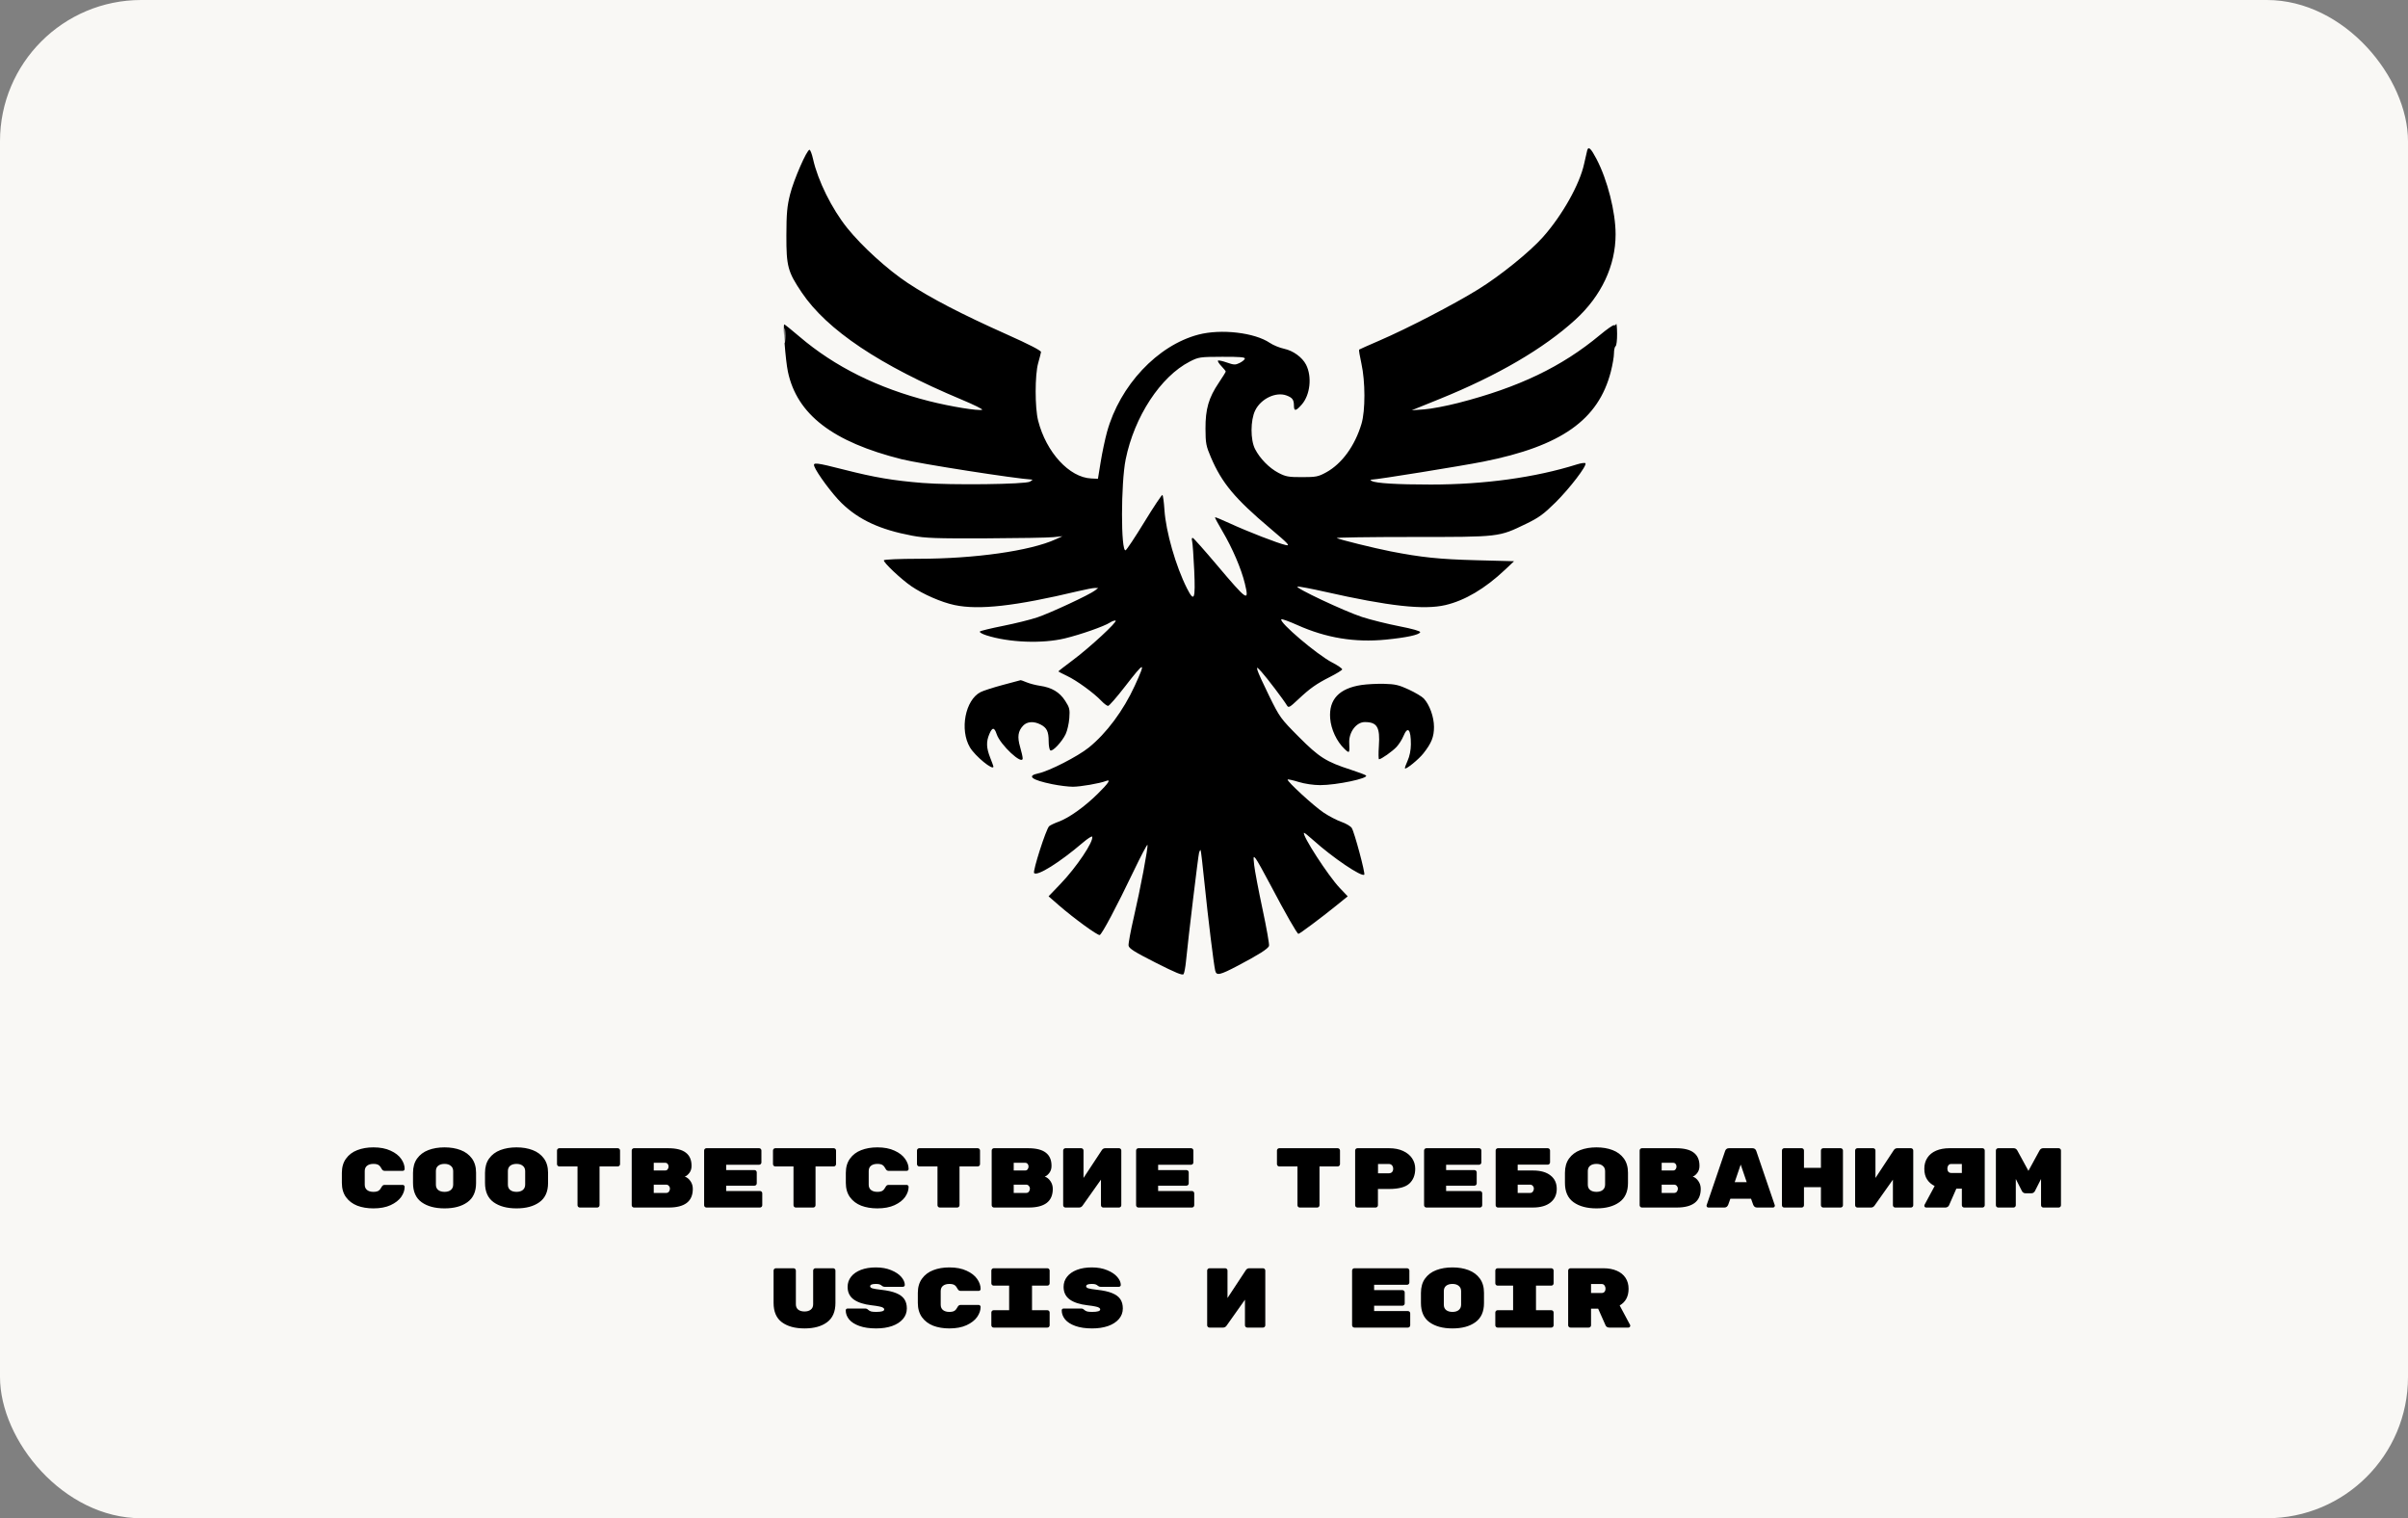
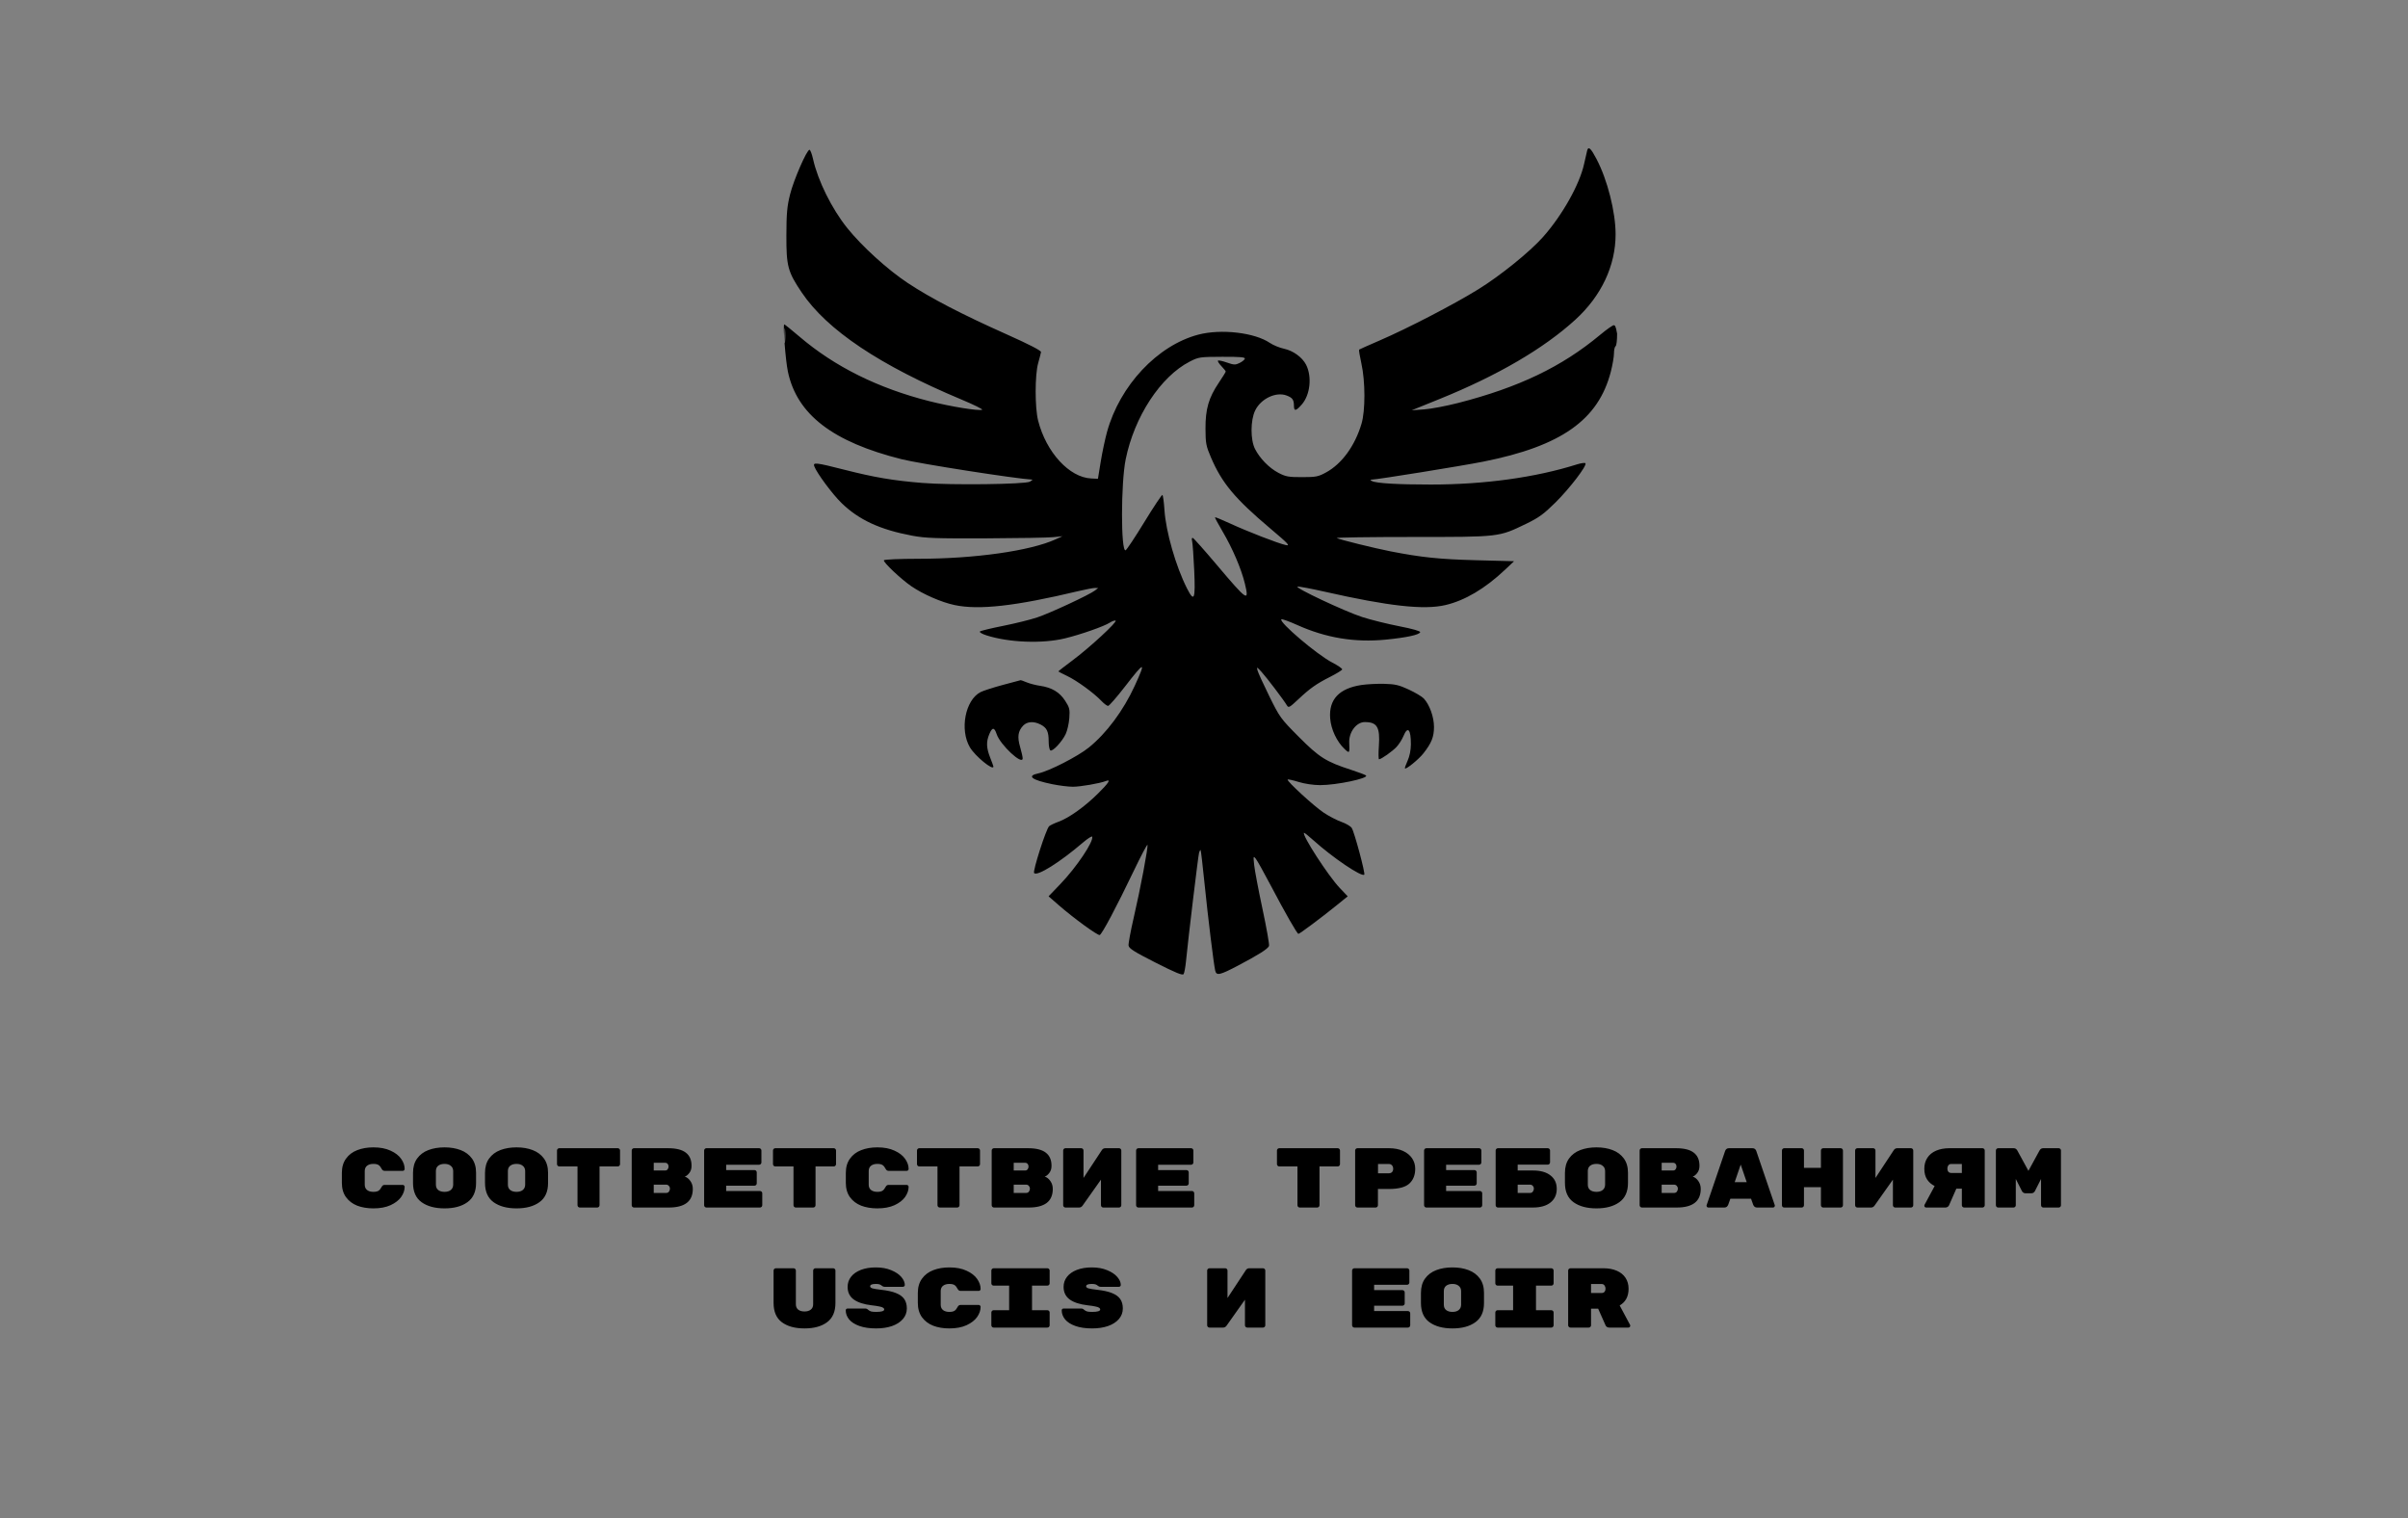
<svg xmlns="http://www.w3.org/2000/svg" width="341" height="215" viewBox="0 0 341 215" fill="none">
  <rect x="0" y="0" width="341" height="215" fill="#808080" stroke="none" />
-   <rect width="341" height="215" rx="20" fill="#F9F8F5" />
  <path d="M51.652 167.76C51.652 168.088 51.76 168.34 51.976 168.516C52.2 168.692 52.5 168.78 52.876 168.78C53.212 168.78 53.46 168.724 53.62 168.612C53.78 168.5 53.916 168.332 54.028 168.108C54.132 167.9 54.272 167.796 54.448 167.796H57.04C57.112 167.796 57.172 167.824 57.22 167.88C57.276 167.928 57.304 167.988 57.304 168.06C57.304 168.548 57.14 169.028 56.812 169.5C56.484 169.964 55.984 170.352 55.312 170.664C54.648 170.968 53.836 171.12 52.876 171.12C52.02 171.12 51.256 170.992 50.584 170.736C49.92 170.472 49.392 170.072 49 169.536C48.608 168.992 48.412 168.316 48.412 167.508V166.092C48.412 165.284 48.608 164.612 49 164.076C49.392 163.532 49.92 163.132 50.584 162.876C51.256 162.612 52.02 162.48 52.876 162.48C53.836 162.48 54.648 162.636 55.312 162.948C55.984 163.252 56.484 163.64 56.812 164.112C57.14 164.576 57.304 165.052 57.304 165.54C57.304 165.612 57.276 165.676 57.22 165.732C57.172 165.78 57.112 165.804 57.04 165.804H54.448C54.272 165.804 54.132 165.7 54.028 165.492C53.916 165.268 53.78 165.1 53.62 164.988C53.46 164.876 53.212 164.82 52.876 164.82C52.5 164.82 52.2 164.908 51.976 165.084C51.76 165.26 51.652 165.512 51.652 165.84V167.76ZM67.416 167.532C67.416 168.756 67.008 169.66 66.192 170.244C65.384 170.828 64.304 171.12 62.952 171.12C61.6 171.12 60.516 170.828 59.7 170.244C58.892 169.66 58.488 168.748 58.488 167.508V166.092C58.488 165.276 58.68 164.6 59.064 164.064C59.456 163.52 59.988 163.12 60.66 162.864C61.332 162.608 62.096 162.48 62.952 162.48C63.808 162.48 64.568 162.608 65.232 162.864C65.904 163.12 66.436 163.516 66.828 164.052C67.22 164.588 67.416 165.26 67.416 166.068V167.532ZM61.728 167.76C61.728 168.088 61.836 168.34 62.052 168.516C62.276 168.692 62.576 168.78 62.952 168.78C63.328 168.78 63.624 168.692 63.84 168.516C64.064 168.332 64.176 168.076 64.176 167.748V165.852C64.176 165.524 64.064 165.272 63.84 165.096C63.624 164.912 63.328 164.82 62.952 164.82C62.576 164.82 62.276 164.908 62.052 165.084C61.836 165.26 61.728 165.512 61.728 165.84V167.76ZM77.611 167.532C77.611 168.756 77.203 169.66 76.387 170.244C75.579 170.828 74.499 171.12 73.147 171.12C71.795 171.12 70.711 170.828 69.895 170.244C69.087 169.66 68.683 168.748 68.683 167.508V166.092C68.683 165.276 68.875 164.6 69.259 164.064C69.651 163.52 70.183 163.12 70.855 162.864C71.527 162.608 72.291 162.48 73.147 162.48C74.003 162.48 74.763 162.608 75.427 162.864C76.099 163.12 76.631 163.516 77.023 164.052C77.415 164.588 77.611 165.26 77.611 166.068V167.532ZM71.923 167.76C71.923 168.088 72.031 168.34 72.247 168.516C72.471 168.692 72.771 168.78 73.147 168.78C73.523 168.78 73.819 168.692 74.035 168.516C74.259 168.332 74.371 168.076 74.371 167.748V165.852C74.371 165.524 74.259 165.272 74.035 165.096C73.819 164.912 73.523 164.82 73.147 164.82C72.771 164.82 72.471 164.908 72.247 165.084C72.031 165.26 71.923 165.512 71.923 165.84V167.76ZM87.482 162.6C87.57 162.6 87.646 162.632 87.71 162.696C87.774 162.76 87.806 162.836 87.806 162.924V164.856C87.806 164.944 87.774 165.02 87.71 165.084C87.646 165.148 87.57 165.18 87.482 165.18H84.902V170.676C84.902 170.764 84.87 170.84 84.806 170.904C84.742 170.968 84.666 171 84.578 171H82.106C82.018 171 81.942 170.968 81.878 170.904C81.814 170.84 81.782 170.764 81.782 170.676V165.18H79.202C79.114 165.18 79.038 165.148 78.974 165.084C78.91 165.02 78.878 164.944 78.878 164.856V162.924C78.878 162.836 78.91 162.76 78.974 162.696C79.038 162.632 79.114 162.6 79.202 162.6H87.482ZM96.969 166.62C97.281 166.716 97.549 166.928 97.773 167.256C97.998 167.576 98.109 167.944 98.109 168.36C98.109 169.248 97.822 169.912 97.246 170.352C96.669 170.784 95.829 171 94.725 171H89.781C89.694 171 89.618 170.968 89.553 170.904C89.49 170.84 89.457 170.764 89.457 170.676V162.924C89.457 162.836 89.49 162.76 89.553 162.696C89.618 162.632 89.694 162.6 89.781 162.6H94.606C95.742 162.6 96.578 162.808 97.114 163.224C97.657 163.632 97.93 164.252 97.93 165.084V165.12C97.93 165.504 97.826 165.832 97.618 166.104C97.409 166.376 97.194 166.548 96.969 166.62ZM94.677 165.192C94.677 165.048 94.633 164.924 94.546 164.82C94.466 164.716 94.346 164.664 94.186 164.664H92.578V165.756H94.186C94.346 165.756 94.466 165.7 94.546 165.588C94.633 165.468 94.677 165.336 94.677 165.192ZM94.317 168.936C94.501 168.936 94.638 168.876 94.725 168.756C94.822 168.628 94.87 168.488 94.87 168.336V168.324C94.87 168.172 94.817 168.04 94.713 167.928C94.618 167.816 94.486 167.76 94.317 167.76H92.578V168.936H94.317ZM107.621 168.66C107.709 168.66 107.785 168.692 107.849 168.756C107.913 168.82 107.945 168.896 107.945 168.984V170.676C107.945 170.764 107.913 170.84 107.849 170.904C107.785 170.968 107.709 171 107.621 171H100.037C99.949 171 99.873 170.968 99.809 170.904C99.745 170.84 99.713 170.764 99.713 170.676V162.924C99.713 162.836 99.745 162.76 99.809 162.696C99.873 162.632 99.949 162.6 100.037 162.6H107.501C107.589 162.6 107.665 162.632 107.729 162.696C107.793 162.76 107.825 162.836 107.825 162.924V164.616C107.825 164.704 107.793 164.78 107.729 164.844C107.665 164.908 107.589 164.94 107.501 164.94H102.833V165.696H106.841C106.929 165.696 107.005 165.728 107.069 165.792C107.133 165.856 107.165 165.932 107.165 166.02V167.58C107.165 167.668 107.133 167.744 107.069 167.808C107.005 167.872 106.929 167.904 106.841 167.904H102.833V168.66H107.621ZM118.068 162.6C118.156 162.6 118.232 162.632 118.296 162.696C118.36 162.76 118.392 162.836 118.392 162.924V164.856C118.392 164.944 118.36 165.02 118.296 165.084C118.232 165.148 118.156 165.18 118.068 165.18H115.488V170.676C115.488 170.764 115.456 170.84 115.392 170.904C115.328 170.968 115.252 171 115.164 171H112.692C112.604 171 112.528 170.968 112.464 170.904C112.4 170.84 112.368 170.764 112.368 170.676V165.18H109.788C109.7 165.18 109.624 165.148 109.56 165.084C109.496 165.02 109.464 164.944 109.464 164.856V162.924C109.464 162.836 109.496 162.76 109.56 162.696C109.624 162.632 109.7 162.6 109.788 162.6H118.068ZM123.019 167.76C123.019 168.088 123.127 168.34 123.343 168.516C123.567 168.692 123.867 168.78 124.243 168.78C124.579 168.78 124.827 168.724 124.987 168.612C125.147 168.5 125.283 168.332 125.395 168.108C125.499 167.9 125.639 167.796 125.815 167.796H128.407C128.479 167.796 128.539 167.824 128.587 167.88C128.643 167.928 128.671 167.988 128.671 168.06C128.671 168.548 128.507 169.028 128.179 169.5C127.851 169.964 127.351 170.352 126.679 170.664C126.015 170.968 125.203 171.12 124.243 171.12C123.387 171.12 122.623 170.992 121.951 170.736C121.287 170.472 120.759 170.072 120.367 169.536C119.975 168.992 119.779 168.316 119.779 167.508V166.092C119.779 165.284 119.975 164.612 120.367 164.076C120.759 163.532 121.287 163.132 121.951 162.876C122.623 162.612 123.387 162.48 124.243 162.48C125.203 162.48 126.015 162.636 126.679 162.948C127.351 163.252 127.851 163.64 128.179 164.112C128.507 164.576 128.671 165.052 128.671 165.54C128.671 165.612 128.643 165.676 128.587 165.732C128.539 165.78 128.479 165.804 128.407 165.804H125.815C125.639 165.804 125.499 165.7 125.395 165.492C125.283 165.268 125.147 165.1 124.987 164.988C124.827 164.876 124.579 164.82 124.243 164.82C123.867 164.82 123.567 164.908 123.343 165.084C123.127 165.26 123.019 165.512 123.019 165.84V167.76ZM138.459 162.6C138.547 162.6 138.623 162.632 138.687 162.696C138.751 162.76 138.783 162.836 138.783 162.924V164.856C138.783 164.944 138.751 165.02 138.687 165.084C138.623 165.148 138.547 165.18 138.459 165.18H135.879V170.676C135.879 170.764 135.847 170.84 135.783 170.904C135.719 170.968 135.643 171 135.555 171H133.083C132.995 171 132.919 170.968 132.855 170.904C132.791 170.84 132.759 170.764 132.759 170.676V165.18H130.179C130.091 165.18 130.015 165.148 129.951 165.084C129.887 165.02 129.855 164.944 129.855 164.856V162.924C129.855 162.836 129.887 162.76 129.951 162.696C130.015 162.632 130.091 162.6 130.179 162.6H138.459ZM147.946 166.62C148.258 166.716 148.526 166.928 148.75 167.256C148.974 167.576 149.086 167.944 149.086 168.36C149.086 169.248 148.798 169.912 148.222 170.352C147.646 170.784 146.806 171 145.702 171H140.758C140.67 171 140.594 170.968 140.53 170.904C140.466 170.84 140.434 170.764 140.434 170.676V162.924C140.434 162.836 140.466 162.76 140.53 162.696C140.594 162.632 140.67 162.6 140.758 162.6H145.582C146.718 162.6 147.554 162.808 148.09 163.224C148.634 163.632 148.906 164.252 148.906 165.084V165.12C148.906 165.504 148.802 165.832 148.594 166.104C148.386 166.376 148.17 166.548 147.946 166.62ZM145.654 165.192C145.654 165.048 145.61 164.924 145.522 164.82C145.442 164.716 145.322 164.664 145.162 164.664H143.554V165.756H145.162C145.322 165.756 145.442 165.7 145.522 165.588C145.61 165.468 145.654 165.336 145.654 165.192ZM145.294 168.936C145.478 168.936 145.614 168.876 145.702 168.756C145.798 168.628 145.846 168.488 145.846 168.336V168.324C145.846 168.172 145.794 168.04 145.69 167.928C145.594 167.816 145.462 167.76 145.294 167.76H143.554V168.936H145.294ZM153.113 162.6C153.201 162.6 153.277 162.632 153.341 162.696C153.405 162.76 153.437 162.836 153.437 162.924V166.812L156.053 162.84C156.173 162.68 156.329 162.6 156.521 162.6H158.465C158.553 162.6 158.629 162.632 158.693 162.696C158.757 162.76 158.789 162.836 158.789 162.924V170.676C158.789 170.764 158.757 170.84 158.693 170.904C158.629 170.968 158.553 171 158.465 171H156.233C156.145 171 156.069 170.968 156.005 170.904C155.941 170.84 155.909 170.764 155.909 170.676V167.052L153.293 170.748C153.165 170.916 153.005 171 152.813 171H150.881C150.793 171 150.717 170.968 150.653 170.904C150.589 170.84 150.557 170.764 150.557 170.676V162.924C150.557 162.836 150.589 162.76 150.653 162.696C150.717 162.632 150.793 162.6 150.881 162.6H153.113ZM168.793 168.66C168.881 168.66 168.957 168.692 169.021 168.756C169.085 168.82 169.117 168.896 169.117 168.984V170.676C169.117 170.764 169.085 170.84 169.021 170.904C168.957 170.968 168.881 171 168.793 171H161.209C161.121 171 161.045 170.968 160.981 170.904C160.917 170.84 160.885 170.764 160.885 170.676V162.924C160.885 162.836 160.917 162.76 160.981 162.696C161.045 162.632 161.121 162.6 161.209 162.6H168.673C168.761 162.6 168.837 162.632 168.901 162.696C168.965 162.76 168.997 162.836 168.997 162.924V164.616C168.997 164.704 168.965 164.78 168.901 164.844C168.837 164.908 168.761 164.94 168.673 164.94H164.005V165.696H168.013C168.101 165.696 168.177 165.728 168.241 165.792C168.305 165.856 168.337 165.932 168.337 166.02V167.58C168.337 167.668 168.305 167.744 168.241 167.808C168.177 167.872 168.101 167.904 168.013 167.904H164.005V168.66H168.793ZM189.435 162.6C189.523 162.6 189.599 162.632 189.663 162.696C189.727 162.76 189.759 162.836 189.759 162.924V164.856C189.759 164.944 189.727 165.02 189.663 165.084C189.599 165.148 189.523 165.18 189.435 165.18H186.855V170.676C186.855 170.764 186.823 170.84 186.759 170.904C186.695 170.968 186.619 171 186.531 171H184.059C183.971 171 183.895 170.968 183.831 170.904C183.767 170.84 183.735 170.764 183.735 170.676V165.18H181.155C181.067 165.18 180.991 165.148 180.927 165.084C180.863 165.02 180.831 164.944 180.831 164.856V162.924C180.831 162.836 180.863 162.76 180.927 162.696C180.991 162.632 181.067 162.6 181.155 162.6H189.435ZM196.715 162.6C197.467 162.6 198.123 162.728 198.683 162.984C199.243 163.24 199.671 163.588 199.967 164.028C200.263 164.468 200.411 164.96 200.411 165.504C200.411 166.4 200.131 167.104 199.571 167.616C199.011 168.12 198.059 168.372 196.715 168.372H195.131V170.676C195.131 170.764 195.099 170.84 195.035 170.904C194.971 170.968 194.895 171 194.807 171H192.227C192.139 171 192.063 170.968 191.999 170.904C191.935 170.84 191.903 170.764 191.903 170.676V162.924C191.903 162.836 191.935 162.76 191.999 162.696C192.063 162.632 192.139 162.6 192.227 162.6H196.715ZM196.667 166.152C196.859 166.152 197.011 166.096 197.123 165.984C197.235 165.864 197.291 165.708 197.291 165.516C197.291 165.316 197.235 165.152 197.123 165.024C197.011 164.896 196.859 164.832 196.667 164.832H195.143V166.152H196.667ZM209.574 168.66C209.662 168.66 209.738 168.692 209.802 168.756C209.866 168.82 209.898 168.896 209.898 168.984V170.676C209.898 170.764 209.866 170.84 209.802 170.904C209.738 170.968 209.662 171 209.574 171H201.99C201.902 171 201.826 170.968 201.762 170.904C201.698 170.84 201.666 170.764 201.666 170.676V162.924C201.666 162.836 201.698 162.76 201.762 162.696C201.826 162.632 201.902 162.6 201.99 162.6H209.454C209.542 162.6 209.618 162.632 209.682 162.696C209.746 162.76 209.778 162.836 209.778 162.924V164.616C209.778 164.704 209.746 164.78 209.682 164.844C209.618 164.908 209.542 164.94 209.454 164.94H204.786V165.696H208.794C208.882 165.696 208.958 165.728 209.022 165.792C209.086 165.856 209.118 165.932 209.118 166.02V167.58C209.118 167.668 209.086 167.744 209.022 167.808C208.958 167.872 208.882 167.904 208.794 167.904H204.786V168.66H209.574ZM217.081 165.756C218.153 165.756 218.981 165.988 219.565 166.452C220.157 166.908 220.453 167.544 220.453 168.36C220.453 169.176 220.157 169.82 219.565 170.292C218.973 170.764 218.141 171 217.069 171H212.125C212.037 171 211.961 170.968 211.897 170.904C211.833 170.84 211.801 170.764 211.801 170.676V162.924C211.801 162.836 211.833 162.76 211.897 162.696C211.961 162.632 212.037 162.6 212.125 162.6H219.181C219.269 162.6 219.345 162.632 219.409 162.696C219.473 162.76 219.505 162.836 219.505 162.924V164.604C219.505 164.692 219.473 164.768 219.409 164.832C219.345 164.896 219.269 164.928 219.181 164.928H214.921V165.756H217.081ZM216.661 168.936C216.845 168.936 216.981 168.872 217.069 168.744C217.165 168.616 217.213 168.476 217.213 168.324C217.213 168.172 217.161 168.04 217.057 167.928C216.961 167.816 216.829 167.76 216.661 167.76H214.921V168.936H216.661ZM230.541 167.532C230.541 168.756 230.133 169.66 229.317 170.244C228.509 170.828 227.429 171.12 226.077 171.12C224.725 171.12 223.641 170.828 222.825 170.244C222.017 169.66 221.613 168.748 221.613 167.508V166.092C221.613 165.276 221.805 164.6 222.189 164.064C222.581 163.52 223.113 163.12 223.785 162.864C224.457 162.608 225.221 162.48 226.077 162.48C226.933 162.48 227.693 162.608 228.357 162.864C229.029 163.12 229.561 163.516 229.953 164.052C230.345 164.588 230.541 165.26 230.541 166.068V167.532ZM224.853 167.76C224.853 168.088 224.961 168.34 225.177 168.516C225.401 168.692 225.701 168.78 226.077 168.78C226.453 168.78 226.749 168.692 226.965 168.516C227.189 168.332 227.301 168.076 227.301 167.748V165.852C227.301 165.524 227.189 165.272 226.965 165.096C226.749 164.912 226.453 164.82 226.077 164.82C225.701 164.82 225.401 164.908 225.177 165.084C224.961 165.26 224.853 165.512 224.853 165.84V167.76ZM239.704 166.62C240.016 166.716 240.284 166.928 240.508 167.256C240.732 167.576 240.844 167.944 240.844 168.36C240.844 169.248 240.556 169.912 239.98 170.352C239.404 170.784 238.564 171 237.46 171H232.516C232.428 171 232.352 170.968 232.288 170.904C232.224 170.84 232.192 170.764 232.192 170.676V162.924C232.192 162.836 232.224 162.76 232.288 162.696C232.352 162.632 232.428 162.6 232.516 162.6H237.34C238.476 162.6 239.312 162.808 239.848 163.224C240.392 163.632 240.664 164.252 240.664 165.084V165.12C240.664 165.504 240.56 165.832 240.352 166.104C240.144 166.376 239.928 166.548 239.704 166.62ZM237.412 165.192C237.412 165.048 237.368 164.924 237.28 164.82C237.2 164.716 237.08 164.664 236.92 164.664H235.312V165.756H236.92C237.08 165.756 237.2 165.7 237.28 165.588C237.368 165.468 237.412 165.336 237.412 165.192ZM237.052 168.936C237.236 168.936 237.372 168.876 237.46 168.756C237.556 168.628 237.604 168.488 237.604 168.336V168.324C237.604 168.172 237.552 168.04 237.448 167.928C237.352 167.816 237.22 167.76 237.052 167.76H235.312V168.936H237.052ZM244.739 170.592C244.635 170.864 244.455 171 244.199 171H241.931C241.859 171 241.795 170.976 241.739 170.928C241.691 170.872 241.667 170.808 241.667 170.736L241.679 170.664L244.295 162.996C244.327 162.892 244.387 162.8 244.475 162.72C244.563 162.64 244.683 162.6 244.835 162.6H248.171C248.323 162.6 248.443 162.64 248.531 162.72C248.619 162.8 248.679 162.892 248.711 162.996L251.327 170.664L251.339 170.736C251.339 170.808 251.311 170.872 251.255 170.928C251.207 170.976 251.147 171 251.075 171H248.807C248.551 171 248.371 170.864 248.267 170.592L247.967 169.752H245.039L244.739 170.592ZM246.503 164.916L245.651 167.412H247.355L246.503 164.916ZM260.659 162.6C260.747 162.6 260.823 162.632 260.887 162.696C260.951 162.76 260.983 162.836 260.983 162.924V170.676C260.983 170.764 260.951 170.84 260.887 170.904C260.823 170.968 260.747 171 260.659 171H258.187C258.099 171 258.023 170.968 257.959 170.904C257.895 170.84 257.863 170.764 257.863 170.676V168.12H255.463V170.676C255.463 170.764 255.431 170.84 255.367 170.904C255.303 170.968 255.227 171 255.139 171H252.667C252.579 171 252.503 170.972 252.439 170.916C252.375 170.852 252.343 170.772 252.343 170.676V162.924C252.343 162.836 252.375 162.76 252.439 162.696C252.503 162.632 252.579 162.6 252.667 162.6H255.139C255.227 162.6 255.303 162.632 255.367 162.696C255.431 162.76 255.463 162.836 255.463 162.924V165.384H257.863V162.924C257.863 162.836 257.895 162.76 257.959 162.696C258.023 162.632 258.099 162.6 258.187 162.6H260.659ZM265.262 162.6C265.35 162.6 265.426 162.632 265.49 162.696C265.554 162.76 265.586 162.836 265.586 162.924V166.812L268.202 162.84C268.322 162.68 268.478 162.6 268.67 162.6H270.614C270.702 162.6 270.778 162.632 270.842 162.696C270.906 162.76 270.938 162.836 270.938 162.924V170.676C270.938 170.764 270.906 170.84 270.842 170.904C270.778 170.968 270.702 171 270.614 171H268.382C268.294 171 268.218 170.968 268.154 170.904C268.09 170.84 268.058 170.764 268.058 170.676V167.052L265.442 170.748C265.314 170.916 265.154 171 264.962 171H263.03C262.942 171 262.866 170.968 262.802 170.904C262.738 170.84 262.706 170.764 262.706 170.676V162.924C262.706 162.836 262.738 162.76 262.802 162.696C262.866 162.632 262.942 162.6 263.03 162.6H265.262ZM280.737 162.6C280.825 162.6 280.901 162.632 280.965 162.696C281.029 162.76 281.061 162.836 281.061 162.924V170.676C281.061 170.764 281.029 170.84 280.965 170.904C280.901 170.968 280.825 171 280.737 171H278.145C278.057 171 277.981 170.968 277.917 170.904C277.853 170.84 277.821 170.764 277.821 170.676V168.324H277.041L275.997 170.7C275.957 170.788 275.889 170.86 275.793 170.916C275.705 170.972 275.605 171 275.493 171H272.769C272.697 171 272.633 170.976 272.577 170.928C272.529 170.872 272.505 170.808 272.505 170.736C272.505 170.696 272.513 170.66 272.529 170.628L273.969 167.952C273.521 167.736 273.165 167.428 272.901 167.028C272.637 166.628 272.505 166.12 272.505 165.504C272.505 164.912 272.649 164.396 272.937 163.956C273.225 163.516 273.637 163.18 274.173 162.948C274.717 162.716 275.349 162.6 276.069 162.6H280.737ZM277.821 164.832H276.321C276.137 164.832 275.997 164.9 275.901 165.036C275.813 165.164 275.769 165.316 275.769 165.492C275.769 165.668 275.817 165.816 275.913 165.936C276.009 166.048 276.145 166.104 276.321 166.104H277.821V164.832ZM288.82 162.924C288.94 162.708 289.112 162.6 289.336 162.6H291.532C291.62 162.6 291.696 162.632 291.76 162.696C291.824 162.76 291.856 162.836 291.856 162.924V170.676C291.856 170.764 291.824 170.84 291.76 170.904C291.696 170.968 291.62 171 291.532 171H289.36C289.272 171 289.196 170.968 289.132 170.904C289.068 170.84 289.036 170.764 289.036 170.676V166.956L288.16 168.684C288.136 168.74 288.08 168.804 287.992 168.876C287.904 168.948 287.792 168.984 287.656 168.984H286.84C286.704 168.984 286.592 168.948 286.504 168.876C286.416 168.804 286.36 168.74 286.336 168.684L285.46 166.956V170.676C285.46 170.764 285.428 170.84 285.364 170.904C285.3 170.968 285.224 171 285.136 171H282.964C282.876 171 282.8 170.968 282.736 170.904C282.672 170.84 282.64 170.764 282.64 170.676V162.924C282.64 162.836 282.672 162.76 282.736 162.696C282.8 162.632 282.876 162.6 282.964 162.6H285.16C285.384 162.6 285.556 162.708 285.676 162.924L287.248 165.804L288.82 162.924ZM113.928 188.12C112.584 188.12 111.516 187.828 110.724 187.244C109.94 186.66 109.548 185.748 109.548 184.508V179.924C109.548 179.836 109.58 179.76 109.644 179.696C109.708 179.632 109.784 179.6 109.872 179.6H112.38C112.468 179.6 112.544 179.632 112.608 179.696C112.672 179.76 112.704 179.836 112.704 179.924V184.7C112.704 185.028 112.812 185.28 113.028 185.456C113.252 185.632 113.552 185.72 113.928 185.72C114.304 185.72 114.6 185.632 114.816 185.456C115.04 185.28 115.152 185.028 115.152 184.7V179.924C115.152 179.836 115.184 179.76 115.248 179.696C115.312 179.632 115.388 179.6 115.476 179.6H117.984C118.072 179.6 118.148 179.632 118.212 179.696C118.276 179.76 118.308 179.836 118.308 179.924V184.508C118.308 185.748 117.912 186.66 117.12 187.244C116.336 187.828 115.272 188.12 113.928 188.12ZM124.783 182.648C125.663 182.744 126.367 182.9 126.895 183.116C127.431 183.332 127.819 183.616 128.059 183.968C128.299 184.32 128.419 184.76 128.419 185.288C128.419 185.864 128.231 186.368 127.855 186.8C127.487 187.224 126.975 187.552 126.319 187.784C125.663 188.008 124.915 188.12 124.075 188.12C123.139 188.12 122.347 188.004 121.699 187.772C121.051 187.54 120.567 187.232 120.247 186.848C119.927 186.456 119.767 186.028 119.767 185.564C119.767 185.484 119.791 185.42 119.839 185.372C119.895 185.324 119.963 185.3 120.043 185.3H122.503C122.671 185.3 122.807 185.352 122.911 185.456C123.047 185.584 123.199 185.672 123.367 185.72C123.535 185.76 123.771 185.78 124.075 185.78C124.835 185.78 125.215 185.664 125.215 185.432C125.215 185.336 125.163 185.256 125.059 185.192C124.963 185.12 124.787 185.06 124.531 185.012C124.283 184.956 123.915 184.9 123.427 184.844C122.331 184.716 121.491 184.444 120.907 184.028C120.323 183.604 120.031 183.008 120.031 182.24C120.031 181.696 120.195 181.216 120.523 180.8C120.851 180.384 121.315 180.06 121.915 179.828C122.523 179.596 123.227 179.48 124.027 179.48C124.859 179.48 125.587 179.612 126.211 179.876C126.835 180.132 127.311 180.452 127.639 180.836C127.967 181.22 128.131 181.596 128.131 181.964C128.131 182.044 128.103 182.108 128.047 182.156C127.999 182.204 127.931 182.228 127.843 182.228H125.263C125.127 182.228 125.003 182.18 124.891 182.084C124.803 182.004 124.699 181.94 124.579 181.892C124.459 181.844 124.275 181.82 124.027 181.82C123.491 181.82 123.223 181.932 123.223 182.156C123.223 182.276 123.327 182.372 123.535 182.444C123.743 182.508 124.159 182.576 124.783 182.648ZM133.215 184.76C133.215 185.088 133.323 185.34 133.539 185.516C133.763 185.692 134.063 185.78 134.439 185.78C134.775 185.78 135.023 185.724 135.183 185.612C135.343 185.5 135.479 185.332 135.591 185.108C135.695 184.9 135.835 184.796 136.011 184.796H138.603C138.675 184.796 138.735 184.824 138.783 184.88C138.839 184.928 138.867 184.988 138.867 185.06C138.867 185.548 138.703 186.028 138.375 186.5C138.047 186.964 137.547 187.352 136.875 187.664C136.211 187.968 135.399 188.12 134.439 188.12C133.583 188.12 132.819 187.992 132.147 187.736C131.483 187.472 130.955 187.072 130.563 186.536C130.171 185.992 129.975 185.316 129.975 184.508V183.092C129.975 182.284 130.171 181.612 130.563 181.076C130.955 180.532 131.483 180.132 132.147 179.876C132.819 179.612 133.583 179.48 134.439 179.48C135.399 179.48 136.211 179.636 136.875 179.948C137.547 180.252 138.047 180.64 138.375 181.112C138.703 181.576 138.867 182.052 138.867 182.54C138.867 182.612 138.839 182.676 138.783 182.732C138.735 182.78 138.675 182.804 138.603 182.804H136.011C135.835 182.804 135.695 182.7 135.591 182.492C135.479 182.268 135.343 182.1 135.183 181.988C135.023 181.876 134.775 181.82 134.439 181.82C134.063 181.82 133.763 181.908 133.539 182.084C133.323 182.26 133.215 182.512 133.215 182.84V184.76ZM146.146 185.54H148.318C148.406 185.54 148.482 185.572 148.546 185.636C148.61 185.7 148.642 185.776 148.642 185.864V187.676C148.642 187.764 148.61 187.84 148.546 187.904C148.482 187.968 148.406 188 148.318 188H140.71C140.622 188 140.546 187.968 140.482 187.904C140.418 187.84 140.386 187.764 140.386 187.676V185.864C140.386 185.776 140.418 185.7 140.482 185.636C140.546 185.572 140.622 185.54 140.71 185.54H142.906V182.06H140.71C140.622 182.06 140.546 182.028 140.482 181.964C140.418 181.9 140.386 181.824 140.386 181.736V179.924C140.386 179.836 140.418 179.76 140.482 179.696C140.546 179.632 140.622 179.6 140.71 179.6H148.318C148.406 179.6 148.482 179.632 148.546 179.696C148.61 179.76 148.642 179.836 148.642 179.924V181.736C148.642 181.824 148.61 181.9 148.546 181.964C148.482 182.028 148.406 182.06 148.318 182.06H146.146V185.54ZM155.369 182.648C156.249 182.744 156.953 182.9 157.481 183.116C158.017 183.332 158.405 183.616 158.645 183.968C158.885 184.32 159.005 184.76 159.005 185.288C159.005 185.864 158.817 186.368 158.441 186.8C158.073 187.224 157.561 187.552 156.905 187.784C156.249 188.008 155.501 188.12 154.661 188.12C153.725 188.12 152.933 188.004 152.285 187.772C151.637 187.54 151.153 187.232 150.833 186.848C150.513 186.456 150.353 186.028 150.353 185.564C150.353 185.484 150.377 185.42 150.425 185.372C150.481 185.324 150.549 185.3 150.629 185.3H153.089C153.257 185.3 153.393 185.352 153.497 185.456C153.633 185.584 153.785 185.672 153.953 185.72C154.121 185.76 154.357 185.78 154.661 185.78C155.421 185.78 155.801 185.664 155.801 185.432C155.801 185.336 155.749 185.256 155.645 185.192C155.549 185.12 155.373 185.06 155.117 185.012C154.869 184.956 154.501 184.9 154.013 184.844C152.917 184.716 152.077 184.444 151.493 184.028C150.909 183.604 150.617 183.008 150.617 182.24C150.617 181.696 150.781 181.216 151.109 180.8C151.437 180.384 151.901 180.06 152.501 179.828C153.109 179.596 153.813 179.48 154.613 179.48C155.445 179.48 156.173 179.612 156.797 179.876C157.421 180.132 157.897 180.452 158.225 180.836C158.553 181.22 158.717 181.596 158.717 181.964C158.717 182.044 158.689 182.108 158.633 182.156C158.585 182.204 158.517 182.228 158.429 182.228H155.849C155.713 182.228 155.589 182.18 155.477 182.084C155.389 182.004 155.285 181.94 155.165 181.892C155.045 181.844 154.861 181.82 154.613 181.82C154.077 181.82 153.809 181.932 153.809 182.156C153.809 182.276 153.913 182.372 154.121 182.444C154.329 182.508 154.745 182.576 155.369 182.648ZM173.504 179.6C173.592 179.6 173.668 179.632 173.732 179.696C173.796 179.76 173.828 179.836 173.828 179.924V183.812L176.444 179.84C176.564 179.68 176.72 179.6 176.912 179.6H178.856C178.944 179.6 179.02 179.632 179.084 179.696C179.148 179.76 179.18 179.836 179.18 179.924V187.676C179.18 187.764 179.148 187.84 179.084 187.904C179.02 187.968 178.944 188 178.856 188H176.624C176.536 188 176.46 187.968 176.396 187.904C176.332 187.84 176.3 187.764 176.3 187.676V184.052L173.684 187.748C173.556 187.916 173.396 188 173.204 188H171.272C171.184 188 171.108 187.968 171.044 187.904C170.98 187.84 170.948 187.764 170.948 187.676V179.924C170.948 179.836 170.98 179.76 171.044 179.696C171.108 179.632 171.184 179.6 171.272 179.6H173.504ZM199.379 185.66C199.467 185.66 199.543 185.692 199.607 185.756C199.671 185.82 199.703 185.896 199.703 185.984V187.676C199.703 187.764 199.671 187.84 199.607 187.904C199.543 187.968 199.467 188 199.379 188H191.795C191.707 188 191.631 187.968 191.567 187.904C191.503 187.84 191.471 187.764 191.471 187.676V179.924C191.471 179.836 191.503 179.76 191.567 179.696C191.631 179.632 191.707 179.6 191.795 179.6H199.259C199.347 179.6 199.423 179.632 199.487 179.696C199.551 179.76 199.583 179.836 199.583 179.924V181.616C199.583 181.704 199.551 181.78 199.487 181.844C199.423 181.908 199.347 181.94 199.259 181.94H194.591V182.696H198.599C198.687 182.696 198.763 182.728 198.827 182.792C198.891 182.856 198.923 182.932 198.923 183.02V184.58C198.923 184.668 198.891 184.744 198.827 184.808C198.763 184.872 198.687 184.904 198.599 184.904H194.591V185.66H199.379ZM210.15 184.532C210.15 185.756 209.742 186.66 208.926 187.244C208.118 187.828 207.038 188.12 205.686 188.12C204.334 188.12 203.25 187.828 202.434 187.244C201.626 186.66 201.222 185.748 201.222 184.508V183.092C201.222 182.276 201.414 181.6 201.798 181.064C202.19 180.52 202.722 180.12 203.394 179.864C204.066 179.608 204.83 179.48 205.686 179.48C206.542 179.48 207.302 179.608 207.966 179.864C208.638 180.12 209.17 180.516 209.562 181.052C209.954 181.588 210.15 182.26 210.15 183.068V184.532ZM204.462 184.76C204.462 185.088 204.57 185.34 204.786 185.516C205.01 185.692 205.31 185.78 205.686 185.78C206.062 185.78 206.358 185.692 206.574 185.516C206.798 185.332 206.91 185.076 206.91 184.748V182.852C206.91 182.524 206.798 182.272 206.574 182.096C206.358 181.912 206.062 181.82 205.686 181.82C205.31 181.82 205.01 181.908 204.786 182.084C204.57 182.26 204.462 182.512 204.462 182.84V184.76ZM217.513 185.54H219.685C219.773 185.54 219.849 185.572 219.913 185.636C219.977 185.7 220.009 185.776 220.009 185.864V187.676C220.009 187.764 219.977 187.84 219.913 187.904C219.849 187.968 219.773 188 219.685 188H212.077C211.989 188 211.913 187.968 211.849 187.904C211.785 187.84 211.753 187.764 211.753 187.676V185.864C211.753 185.776 211.785 185.7 211.849 185.636C211.913 185.572 211.989 185.54 212.077 185.54H214.273V182.06H212.077C211.989 182.06 211.913 182.028 211.849 181.964C211.785 181.9 211.753 181.824 211.753 181.736V179.924C211.753 179.836 211.785 179.76 211.849 179.696C211.913 179.632 211.989 179.6 212.077 179.6H219.685C219.773 179.6 219.849 179.632 219.913 179.696C219.977 179.76 220.009 179.836 220.009 179.924V181.736C220.009 181.824 219.977 181.9 219.913 181.964C219.849 182.028 219.773 182.06 219.685 182.06H217.513V185.54ZM230.841 187.628C230.857 187.66 230.865 187.696 230.865 187.736C230.865 187.808 230.837 187.872 230.781 187.928C230.733 187.976 230.673 188 230.601 188H227.877C227.765 188 227.661 187.972 227.565 187.916C227.477 187.86 227.413 187.788 227.373 187.7L226.317 185.324H225.309V187.676C225.309 187.764 225.277 187.84 225.213 187.904C225.149 187.968 225.073 188 224.985 188H222.393C222.305 188 222.229 187.968 222.165 187.904C222.101 187.84 222.069 187.764 222.069 187.676V179.924C222.069 179.836 222.101 179.76 222.165 179.696C222.229 179.632 222.305 179.6 222.393 179.6H227.061C227.781 179.6 228.409 179.716 228.945 179.948C229.489 180.18 229.905 180.516 230.193 180.956C230.481 181.396 230.625 181.912 230.625 182.504C230.625 183.592 230.205 184.38 229.365 184.868L230.841 187.628ZM226.809 183.104C226.985 183.104 227.121 183.048 227.217 182.936C227.313 182.816 227.361 182.668 227.361 182.492C227.361 182.316 227.313 182.164 227.217 182.036C227.129 181.9 226.993 181.832 226.809 181.832H225.309V183.104H226.809Z" fill="black" />
-   <path fill-rule="evenodd" clip-rule="evenodd" d="M224.773 21.269C224.724 21.426 224.525 22.296 224.329 23.202C223.707 26.093 221.239 30.486 218.508 33.562C216.638 35.667 212.491 39.02 209.349 40.965C205.887 43.109 199.299 46.525 195.316 48.241C193.798 48.895 192.515 49.467 192.464 49.511C192.414 49.555 192.561 50.443 192.791 51.484C193.353 54.023 193.36 58.142 192.806 60.004C191.878 63.127 190.033 65.667 187.805 66.89C186.687 67.504 186.375 67.566 184.389 67.568C182.462 67.57 182.067 67.499 181.039 66.959C179.725 66.269 178.425 64.944 177.728 63.584C177.061 62.282 177.07 59.517 177.746 58.127C178.56 56.454 180.695 55.439 182.202 56.009C183.022 56.319 183.231 56.608 183.236 57.44C183.24 58.27 183.506 58.235 184.337 57.293C185.54 55.93 185.821 53.333 184.949 51.636C184.417 50.602 183.125 49.662 181.864 49.393C181.215 49.254 180.301 48.881 179.833 48.563C177.672 47.093 172.919 46.542 169.698 47.388C163.915 48.906 158.584 54.585 156.768 61.164C156.491 62.169 156.087 64.074 155.872 65.396L155.481 67.8L154.532 67.757C151.428 67.619 148.158 64.058 147.011 59.567C146.542 57.73 146.545 53.093 147.016 51.424C147.211 50.735 147.392 50.03 147.419 49.858C147.451 49.653 145.74 48.771 142.522 47.333C136.134 44.478 131.778 42.215 128.529 40.062C125.682 38.177 122.048 34.872 119.966 32.275C117.789 29.559 115.821 25.587 115.138 22.528C114.976 21.804 114.75 21.212 114.635 21.212C114.253 21.212 112.404 25.451 111.885 27.521C111.46 29.213 111.369 30.223 111.361 33.345C111.349 37.706 111.562 38.495 113.539 41.427C117.121 46.739 124.592 51.742 136.178 56.589C137.94 57.326 139.247 57.974 139.082 58.028C138.53 58.211 134.611 57.573 131.595 56.809C124.325 54.967 118.199 51.922 113.223 47.676C112.102 46.719 111.13 45.937 111.062 45.937C110.846 45.937 111.237 51.026 111.576 52.632C112.854 58.688 117.911 62.581 127.684 65.032C130.232 65.671 143.85 67.798 146.186 67.921C146.258 67.925 146.11 68.053 145.857 68.205C145.215 68.591 134.679 68.719 130.621 68.39C126.477 68.054 123.851 67.609 119.57 66.519C115.556 65.497 115.094 65.444 115.309 66.025C115.668 66.998 117.877 69.978 119.17 71.234C121.63 73.623 124.619 75.005 129.179 75.86C131.05 76.211 132.555 76.265 139.615 76.236C144.152 76.217 148.448 76.142 149.161 76.068L150.458 75.934L149.498 76.371C145.896 78.013 138.053 79.125 130.056 79.129C127.438 79.131 125.239 79.224 125.169 79.336C125.017 79.581 127.575 82.004 129.053 83.016C130.725 84.16 133.31 85.287 135.168 85.681C138.635 86.417 143.776 85.838 152.701 83.709C153.745 83.46 154.806 83.258 155.059 83.262L155.519 83.267L155.059 83.622C154.27 84.231 148.704 86.824 146.873 87.435C145.914 87.755 143.74 88.294 142.043 88.632C140.345 88.97 138.869 89.329 138.763 89.429C138.657 89.53 139.071 89.773 139.683 89.97C142.877 90.996 147.592 91.178 150.808 90.4C153.055 89.856 156.366 88.694 157.179 88.163C157.484 87.965 157.843 87.839 157.977 87.884C158.322 87.998 154.297 91.72 151.896 93.506C150.789 94.33 149.883 95.035 149.883 95.074C149.883 95.112 150.438 95.405 151.116 95.724C152.47 96.362 154.908 98.135 155.965 99.251C156.336 99.644 156.764 99.965 156.916 99.965C157.067 99.965 158.147 98.729 159.315 97.218C162.124 93.583 162.321 93.569 160.692 97.117C159.079 100.631 156.693 103.838 154.185 105.863C152.633 107.116 148.551 109.206 147.048 109.516C145.334 109.871 146.077 110.451 149.011 111.05C149.986 111.249 151.299 111.412 151.929 111.412C153.005 111.412 155.721 110.941 156.612 110.601C157.373 110.31 157.012 110.872 155.446 112.416C153.58 114.257 151.377 115.828 149.91 116.363C149.326 116.576 148.723 116.863 148.571 117C148.136 117.393 146.21 123.402 146.443 123.641C146.9 124.11 150.04 122.149 153.331 119.339C154.025 118.746 154.626 118.361 154.667 118.482C154.894 119.159 152.446 122.808 150.186 125.162L148.49 126.929L149.934 128.188C152.029 130.015 155.44 132.499 155.73 132.409C156.047 132.312 158.098 128.45 160.529 123.375C161.569 121.203 162.454 119.527 162.495 119.649C162.606 119.979 161.486 125.909 160.558 129.905C160.111 131.829 159.777 133.632 159.817 133.912C159.875 134.315 160.665 134.812 163.659 136.329C166.527 137.782 167.473 138.167 167.614 137.939C167.717 137.774 167.867 136.966 167.948 136.144C168.283 132.74 169.685 121.11 169.807 120.723C169.879 120.494 169.976 120.342 170.022 120.388C170.067 120.433 170.319 122.579 170.58 125.156C171.067 129.942 171.873 136.527 172.087 137.453C172.26 138.203 172.734 138.099 175.303 136.748C178.217 135.215 179.547 134.373 179.707 133.958C179.776 133.778 179.365 131.439 178.792 128.76C178.22 126.081 177.687 123.27 177.607 122.515C177.472 121.229 177.486 121.171 177.83 121.599C178.033 121.851 178.983 123.551 179.942 125.377C182.011 129.312 183.688 132.245 183.871 132.245C184.046 132.245 187.071 129.988 189.174 128.289L190.852 126.932L189.707 125.727C188.091 124.026 184.347 118.243 184.662 117.933C184.702 117.893 185.304 118.373 186 119C188.741 121.467 192.828 124.228 193.197 123.861C193.368 123.69 191.788 117.805 191.421 117.249C191.255 116.998 190.6 116.611 189.965 116.391C189.331 116.17 188.205 115.586 187.463 115.092C186.058 114.157 182.161 110.577 182.347 110.392C182.406 110.333 183.106 110.487 183.902 110.734C184.756 110.998 186.008 111.183 186.95 111.183C189.281 111.183 193.88 110.212 193.44 109.813C193.333 109.716 192.366 109.352 191.291 109.004C187.795 107.873 186.816 107.254 183.923 104.347C181.361 101.773 181.218 101.576 179.747 98.591C178.908 96.891 178.156 95.243 178.075 94.928C177.939 94.403 177.986 94.421 178.654 95.157C179.406 95.986 181.777 99.112 182.232 99.875C182.472 100.276 182.594 100.212 183.843 99.04C185.538 97.45 186.383 96.854 188.395 95.832C189.275 95.384 190.028 94.921 190.067 94.802C190.106 94.683 189.475 94.244 188.665 93.826C186.531 92.728 181.067 88.086 181.454 87.7C181.53 87.624 182.555 87.993 183.73 88.52C187.792 90.34 191.85 91.008 196.231 90.579C199.173 90.291 200.992 89.899 201.114 89.527C201.165 89.373 200.023 89.048 198.141 88.682C196.461 88.354 194.103 87.768 192.901 87.379C190.449 86.587 183.206 83.176 183.75 83.07C183.943 83.032 185.694 83.362 187.642 83.803C196.661 85.844 201.663 86.396 204.689 85.685C207.459 85.034 210.293 83.356 213.119 80.692L214.409 79.475L209.004 79.333C203.844 79.197 201.287 78.932 196.927 78.08C194.647 77.634 189.682 76.409 189.303 76.197C189.149 76.112 193.958 76.041 199.991 76.041C212.424 76.041 212.207 76.067 216.112 74.18C217.912 73.311 218.609 72.804 220.275 71.155C222.282 69.167 224.739 65.958 224.521 65.608C224.457 65.505 223.916 65.575 223.318 65.763C217.404 67.625 210.227 68.614 202.612 68.617C197.904 68.619 194.849 68.436 194.281 68.12C194.011 67.97 194.005 67.927 194.253 67.921C195.072 67.903 206.976 65.983 210.039 65.375C221.089 63.181 226.355 59.468 228.112 52.631C228.357 51.679 228.557 50.51 228.557 50.034C228.557 49.558 228.661 49.105 228.787 49.027C228.914 48.949 229.009 48.145 228.999 47.239C228.989 46.334 228.929 45.722 228.865 45.881C228.801 46.039 228.664 46.116 228.561 46.053C228.457 45.989 227.56 46.615 226.567 47.442C221.166 51.942 215.082 54.858 206.499 57.062C204.805 57.496 202.631 57.908 201.668 57.975L199.917 58.099L203.828 56.517C212.059 53.188 218.6 49.37 223.087 45.273C226.77 41.91 228.787 37.633 228.787 33.184C228.787 30.023 227.637 25.478 226.09 22.528C225.299 21.019 224.954 20.689 224.773 21.269ZM111.083 47.539C111.083 48.483 111.124 48.87 111.174 48.398C111.223 47.925 111.223 47.153 111.174 46.681C111.124 46.209 111.083 46.595 111.083 47.539ZM168.479 51.206C164.35 53.328 160.637 58.995 159.408 65.052C158.724 68.42 158.714 78.142 159.394 77.927C159.54 77.881 160.739 76.078 162.058 73.92C163.377 71.762 164.526 70.04 164.611 70.092C164.697 70.145 164.826 71.095 164.898 72.204C165.099 75.288 166.509 80.199 168.09 83.319C169.123 85.356 169.299 84.916 169.114 80.758C169.026 78.793 168.893 76.941 168.818 76.641C168.734 76.306 168.775 76.13 168.924 76.183C169.057 76.231 170.558 77.918 172.26 79.933C176.662 85.144 176.937 85.328 176.282 82.618C175.783 80.557 174.522 77.613 173.125 75.252C172.496 74.189 172.013 73.286 172.053 73.247C172.092 73.208 173.046 73.601 174.174 74.121C176.681 75.278 181.002 76.954 182.074 77.185C182.757 77.332 182.462 77.016 179.888 74.841C174.852 70.585 173.046 68.42 171.477 64.759C170.793 63.163 170.719 62.77 170.711 60.703C170.7 57.926 171.163 56.327 172.591 54.208C173.133 53.403 173.577 52.686 173.577 52.615C173.577 52.544 173.3 52.198 172.962 51.846C172.623 51.495 172.406 51.147 172.48 51.073C172.554 50.999 173.119 51.117 173.736 51.336C174.723 51.684 174.939 51.693 175.524 51.41C175.89 51.233 176.231 50.959 176.282 50.801C176.355 50.581 175.617 50.518 173.079 50.526C169.895 50.537 169.737 50.56 168.479 51.206ZM142.018 96.993C140.665 97.354 139.241 97.813 138.854 98.013C136.69 99.126 135.88 103.334 137.35 105.83C138.083 107.075 140.681 109.203 140.681 108.558C140.681 108.5 140.474 107.93 140.221 107.291C139.675 105.913 139.642 105.041 140.095 103.964C140.516 102.959 140.806 102.959 141.139 103.963C141.643 105.484 144.822 108.441 144.822 107.389C144.822 107.185 144.657 106.454 144.456 105.765C144.045 104.357 144.161 103.535 144.879 102.769C145.445 102.167 146.389 102.102 147.357 102.6C148.245 103.057 148.503 103.59 148.503 104.973C148.503 105.603 148.611 106.186 148.744 106.267C149.062 106.463 150.391 105.045 150.911 103.955C151.137 103.479 151.37 102.465 151.427 101.7C151.521 100.447 151.462 100.201 150.834 99.232C150.046 98.015 148.945 97.359 147.286 97.118C146.68 97.03 145.83 96.81 145.396 96.63C144.962 96.45 144.578 96.31 144.542 96.319C144.506 96.329 143.37 96.632 142.018 96.993ZM192.786 97.005C189.635 97.485 188.165 99.052 188.367 101.713C188.485 103.278 189.292 105.003 190.398 106.058C191.105 106.732 191.136 106.693 191.066 105.189C190.997 103.686 192.071 102.254 193.267 102.254C195.022 102.254 195.448 102.978 195.265 105.641C195.194 106.674 195.204 107.52 195.288 107.52C195.597 107.52 197.175 106.407 197.768 105.771C198.104 105.411 198.539 104.73 198.734 104.257C199.353 102.76 199.806 103.255 199.797 105.421C199.794 106.219 199.615 107.106 199.333 107.725C199.081 108.279 198.911 108.769 198.956 108.815C199.125 108.983 200.892 107.546 201.568 106.69C202.717 105.236 203.069 104.356 203.069 102.936C203.069 101.528 202.438 99.777 201.617 98.908C201.362 98.638 200.41 98.072 199.5 97.65C198.108 97.004 197.556 96.875 196.006 96.838C194.994 96.814 193.545 96.889 192.786 97.005Z" fill="black" />
+   <path fill-rule="evenodd" clip-rule="evenodd" d="M224.773 21.269C224.724 21.426 224.525 22.296 224.329 23.202C223.707 26.093 221.239 30.486 218.508 33.562C216.638 35.667 212.491 39.02 209.349 40.965C205.887 43.109 199.299 46.525 195.316 48.241C193.798 48.895 192.515 49.467 192.464 49.511C192.414 49.555 192.561 50.443 192.791 51.484C193.353 54.023 193.36 58.142 192.806 60.004C191.878 63.127 190.033 65.667 187.805 66.89C186.687 67.504 186.375 67.566 184.389 67.568C182.462 67.57 182.067 67.499 181.039 66.959C179.725 66.269 178.425 64.944 177.728 63.584C177.061 62.282 177.07 59.517 177.746 58.127C178.56 56.454 180.695 55.439 182.202 56.009C183.022 56.319 183.231 56.608 183.236 57.44C183.24 58.27 183.506 58.235 184.337 57.293C185.54 55.93 185.821 53.333 184.949 51.636C184.417 50.602 183.125 49.662 181.864 49.393C181.215 49.254 180.301 48.881 179.833 48.563C177.672 47.093 172.919 46.542 169.698 47.388C163.915 48.906 158.584 54.585 156.768 61.164C156.491 62.169 156.087 64.074 155.872 65.396L155.481 67.8L154.532 67.757C151.428 67.619 148.158 64.058 147.011 59.567C146.542 57.73 146.545 53.093 147.016 51.424C147.211 50.735 147.392 50.03 147.419 49.858C147.451 49.653 145.74 48.771 142.522 47.333C136.134 44.478 131.778 42.215 128.529 40.062C125.682 38.177 122.048 34.872 119.966 32.275C117.789 29.559 115.821 25.587 115.138 22.528C114.976 21.804 114.75 21.212 114.635 21.212C114.253 21.212 112.404 25.451 111.885 27.521C111.46 29.213 111.369 30.223 111.361 33.345C111.349 37.706 111.562 38.495 113.539 41.427C117.121 46.739 124.592 51.742 136.178 56.589C137.94 57.326 139.247 57.974 139.082 58.028C138.53 58.211 134.611 57.573 131.595 56.809C124.325 54.967 118.199 51.922 113.223 47.676C112.102 46.719 111.13 45.937 111.062 45.937C110.846 45.937 111.237 51.026 111.576 52.632C112.854 58.688 117.911 62.581 127.684 65.032C130.232 65.671 143.85 67.798 146.186 67.921C146.258 67.925 146.11 68.053 145.857 68.205C145.215 68.591 134.679 68.719 130.621 68.39C126.477 68.054 123.851 67.609 119.57 66.519C115.556 65.497 115.094 65.444 115.309 66.025C115.668 66.998 117.877 69.978 119.17 71.234C121.63 73.623 124.619 75.005 129.179 75.86C131.05 76.211 132.555 76.265 139.615 76.236C144.152 76.217 148.448 76.142 149.161 76.068L150.458 75.934L149.498 76.371C145.896 78.013 138.053 79.125 130.056 79.129C127.438 79.131 125.239 79.224 125.169 79.336C125.017 79.581 127.575 82.004 129.053 83.016C130.725 84.16 133.31 85.287 135.168 85.681C138.635 86.417 143.776 85.838 152.701 83.709C153.745 83.46 154.806 83.258 155.059 83.262L155.519 83.267L155.059 83.622C154.27 84.231 148.704 86.824 146.873 87.435C145.914 87.755 143.74 88.294 142.043 88.632C140.345 88.97 138.869 89.329 138.763 89.429C138.657 89.53 139.071 89.773 139.683 89.97C142.877 90.996 147.592 91.178 150.808 90.4C153.055 89.856 156.366 88.694 157.179 88.163C157.484 87.965 157.843 87.839 157.977 87.884C158.322 87.998 154.297 91.72 151.896 93.506C150.789 94.33 149.883 95.035 149.883 95.074C149.883 95.112 150.438 95.405 151.116 95.724C152.47 96.362 154.908 98.135 155.965 99.251C156.336 99.644 156.764 99.965 156.916 99.965C157.067 99.965 158.147 98.729 159.315 97.218C162.124 93.583 162.321 93.569 160.692 97.117C159.079 100.631 156.693 103.838 154.185 105.863C152.633 107.116 148.551 109.206 147.048 109.516C145.334 109.871 146.077 110.451 149.011 111.05C149.986 111.249 151.299 111.412 151.929 111.412C153.005 111.412 155.721 110.941 156.612 110.601C157.373 110.31 157.012 110.872 155.446 112.416C153.58 114.257 151.377 115.828 149.91 116.363C149.326 116.576 148.723 116.863 148.571 117C148.136 117.393 146.21 123.402 146.443 123.641C146.9 124.11 150.04 122.149 153.331 119.339C154.025 118.746 154.626 118.361 154.667 118.482C154.894 119.159 152.446 122.808 150.186 125.162L148.49 126.929L149.934 128.188C152.029 130.015 155.44 132.499 155.73 132.409C156.047 132.312 158.098 128.45 160.529 123.375C161.569 121.203 162.454 119.527 162.495 119.649C162.606 119.979 161.486 125.909 160.558 129.905C160.111 131.829 159.777 133.632 159.817 133.912C159.875 134.315 160.665 134.812 163.659 136.329C166.527 137.782 167.473 138.167 167.614 137.939C167.717 137.774 167.867 136.966 167.948 136.144C168.283 132.74 169.685 121.11 169.807 120.723C169.879 120.494 169.976 120.342 170.022 120.388C170.067 120.433 170.319 122.579 170.58 125.156C171.067 129.942 171.873 136.527 172.087 137.453C172.26 138.203 172.734 138.099 175.303 136.748C178.217 135.215 179.547 134.373 179.707 133.958C179.776 133.778 179.365 131.439 178.792 128.76C178.22 126.081 177.687 123.27 177.607 122.515C177.472 121.229 177.486 121.171 177.83 121.599C178.033 121.851 178.983 123.551 179.942 125.377C182.011 129.312 183.688 132.245 183.871 132.245C184.046 132.245 187.071 129.988 189.174 128.289L190.852 126.932L189.707 125.727C188.091 124.026 184.347 118.243 184.662 117.933C184.702 117.893 185.304 118.373 186 119C188.741 121.467 192.828 124.228 193.197 123.861C193.368 123.69 191.788 117.805 191.421 117.249C191.255 116.998 190.6 116.611 189.965 116.391C189.331 116.17 188.205 115.586 187.463 115.092C186.058 114.157 182.161 110.577 182.347 110.392C182.406 110.333 183.106 110.487 183.902 110.734C184.756 110.998 186.008 111.183 186.95 111.183C189.281 111.183 193.88 110.212 193.44 109.813C193.333 109.716 192.366 109.352 191.291 109.004C187.795 107.873 186.816 107.254 183.923 104.347C181.361 101.773 181.218 101.576 179.747 98.591C178.908 96.891 178.156 95.243 178.075 94.928C177.939 94.403 177.986 94.421 178.654 95.157C179.406 95.986 181.777 99.112 182.232 99.875C182.472 100.276 182.594 100.212 183.843 99.04C185.538 97.45 186.383 96.854 188.395 95.832C189.275 95.384 190.028 94.921 190.067 94.802C190.106 94.683 189.475 94.244 188.665 93.826C186.531 92.728 181.067 88.086 181.454 87.7C181.53 87.624 182.555 87.993 183.73 88.52C187.792 90.34 191.85 91.008 196.231 90.579C199.173 90.291 200.992 89.899 201.114 89.527C201.165 89.373 200.023 89.048 198.141 88.682C196.461 88.354 194.103 87.768 192.901 87.379C190.449 86.587 183.206 83.176 183.75 83.07C183.943 83.032 185.694 83.362 187.642 83.803C196.661 85.844 201.663 86.396 204.689 85.685C207.459 85.034 210.293 83.356 213.119 80.692L214.409 79.475L209.004 79.333C203.844 79.197 201.287 78.932 196.927 78.08C194.647 77.634 189.682 76.409 189.303 76.197C189.149 76.112 193.958 76.041 199.991 76.041C212.424 76.041 212.207 76.067 216.112 74.18C217.912 73.311 218.609 72.804 220.275 71.155C222.282 69.167 224.739 65.958 224.521 65.608C224.457 65.505 223.916 65.575 223.318 65.763C217.404 67.625 210.227 68.614 202.612 68.617C197.904 68.619 194.849 68.436 194.281 68.12C194.011 67.97 194.005 67.927 194.253 67.921C195.072 67.903 206.976 65.983 210.039 65.375C221.089 63.181 226.355 59.468 228.112 52.631C228.357 51.679 228.557 50.51 228.557 50.034C228.557 49.558 228.661 49.105 228.787 49.027C228.914 48.949 229.009 48.145 228.999 47.239C228.801 46.039 228.664 46.116 228.561 46.053C228.457 45.989 227.56 46.615 226.567 47.442C221.166 51.942 215.082 54.858 206.499 57.062C204.805 57.496 202.631 57.908 201.668 57.975L199.917 58.099L203.828 56.517C212.059 53.188 218.6 49.37 223.087 45.273C226.77 41.91 228.787 37.633 228.787 33.184C228.787 30.023 227.637 25.478 226.09 22.528C225.299 21.019 224.954 20.689 224.773 21.269ZM111.083 47.539C111.083 48.483 111.124 48.87 111.174 48.398C111.223 47.925 111.223 47.153 111.174 46.681C111.124 46.209 111.083 46.595 111.083 47.539ZM168.479 51.206C164.35 53.328 160.637 58.995 159.408 65.052C158.724 68.42 158.714 78.142 159.394 77.927C159.54 77.881 160.739 76.078 162.058 73.92C163.377 71.762 164.526 70.04 164.611 70.092C164.697 70.145 164.826 71.095 164.898 72.204C165.099 75.288 166.509 80.199 168.09 83.319C169.123 85.356 169.299 84.916 169.114 80.758C169.026 78.793 168.893 76.941 168.818 76.641C168.734 76.306 168.775 76.13 168.924 76.183C169.057 76.231 170.558 77.918 172.26 79.933C176.662 85.144 176.937 85.328 176.282 82.618C175.783 80.557 174.522 77.613 173.125 75.252C172.496 74.189 172.013 73.286 172.053 73.247C172.092 73.208 173.046 73.601 174.174 74.121C176.681 75.278 181.002 76.954 182.074 77.185C182.757 77.332 182.462 77.016 179.888 74.841C174.852 70.585 173.046 68.42 171.477 64.759C170.793 63.163 170.719 62.77 170.711 60.703C170.7 57.926 171.163 56.327 172.591 54.208C173.133 53.403 173.577 52.686 173.577 52.615C173.577 52.544 173.3 52.198 172.962 51.846C172.623 51.495 172.406 51.147 172.48 51.073C172.554 50.999 173.119 51.117 173.736 51.336C174.723 51.684 174.939 51.693 175.524 51.41C175.89 51.233 176.231 50.959 176.282 50.801C176.355 50.581 175.617 50.518 173.079 50.526C169.895 50.537 169.737 50.56 168.479 51.206ZM142.018 96.993C140.665 97.354 139.241 97.813 138.854 98.013C136.69 99.126 135.88 103.334 137.35 105.83C138.083 107.075 140.681 109.203 140.681 108.558C140.681 108.5 140.474 107.93 140.221 107.291C139.675 105.913 139.642 105.041 140.095 103.964C140.516 102.959 140.806 102.959 141.139 103.963C141.643 105.484 144.822 108.441 144.822 107.389C144.822 107.185 144.657 106.454 144.456 105.765C144.045 104.357 144.161 103.535 144.879 102.769C145.445 102.167 146.389 102.102 147.357 102.6C148.245 103.057 148.503 103.59 148.503 104.973C148.503 105.603 148.611 106.186 148.744 106.267C149.062 106.463 150.391 105.045 150.911 103.955C151.137 103.479 151.37 102.465 151.427 101.7C151.521 100.447 151.462 100.201 150.834 99.232C150.046 98.015 148.945 97.359 147.286 97.118C146.68 97.03 145.83 96.81 145.396 96.63C144.962 96.45 144.578 96.31 144.542 96.319C144.506 96.329 143.37 96.632 142.018 96.993ZM192.786 97.005C189.635 97.485 188.165 99.052 188.367 101.713C188.485 103.278 189.292 105.003 190.398 106.058C191.105 106.732 191.136 106.693 191.066 105.189C190.997 103.686 192.071 102.254 193.267 102.254C195.022 102.254 195.448 102.978 195.265 105.641C195.194 106.674 195.204 107.52 195.288 107.52C195.597 107.52 197.175 106.407 197.768 105.771C198.104 105.411 198.539 104.73 198.734 104.257C199.353 102.76 199.806 103.255 199.797 105.421C199.794 106.219 199.615 107.106 199.333 107.725C199.081 108.279 198.911 108.769 198.956 108.815C199.125 108.983 200.892 107.546 201.568 106.69C202.717 105.236 203.069 104.356 203.069 102.936C203.069 101.528 202.438 99.777 201.617 98.908C201.362 98.638 200.41 98.072 199.5 97.65C198.108 97.004 197.556 96.875 196.006 96.838C194.994 96.814 193.545 96.889 192.786 97.005Z" fill="black" />
</svg>